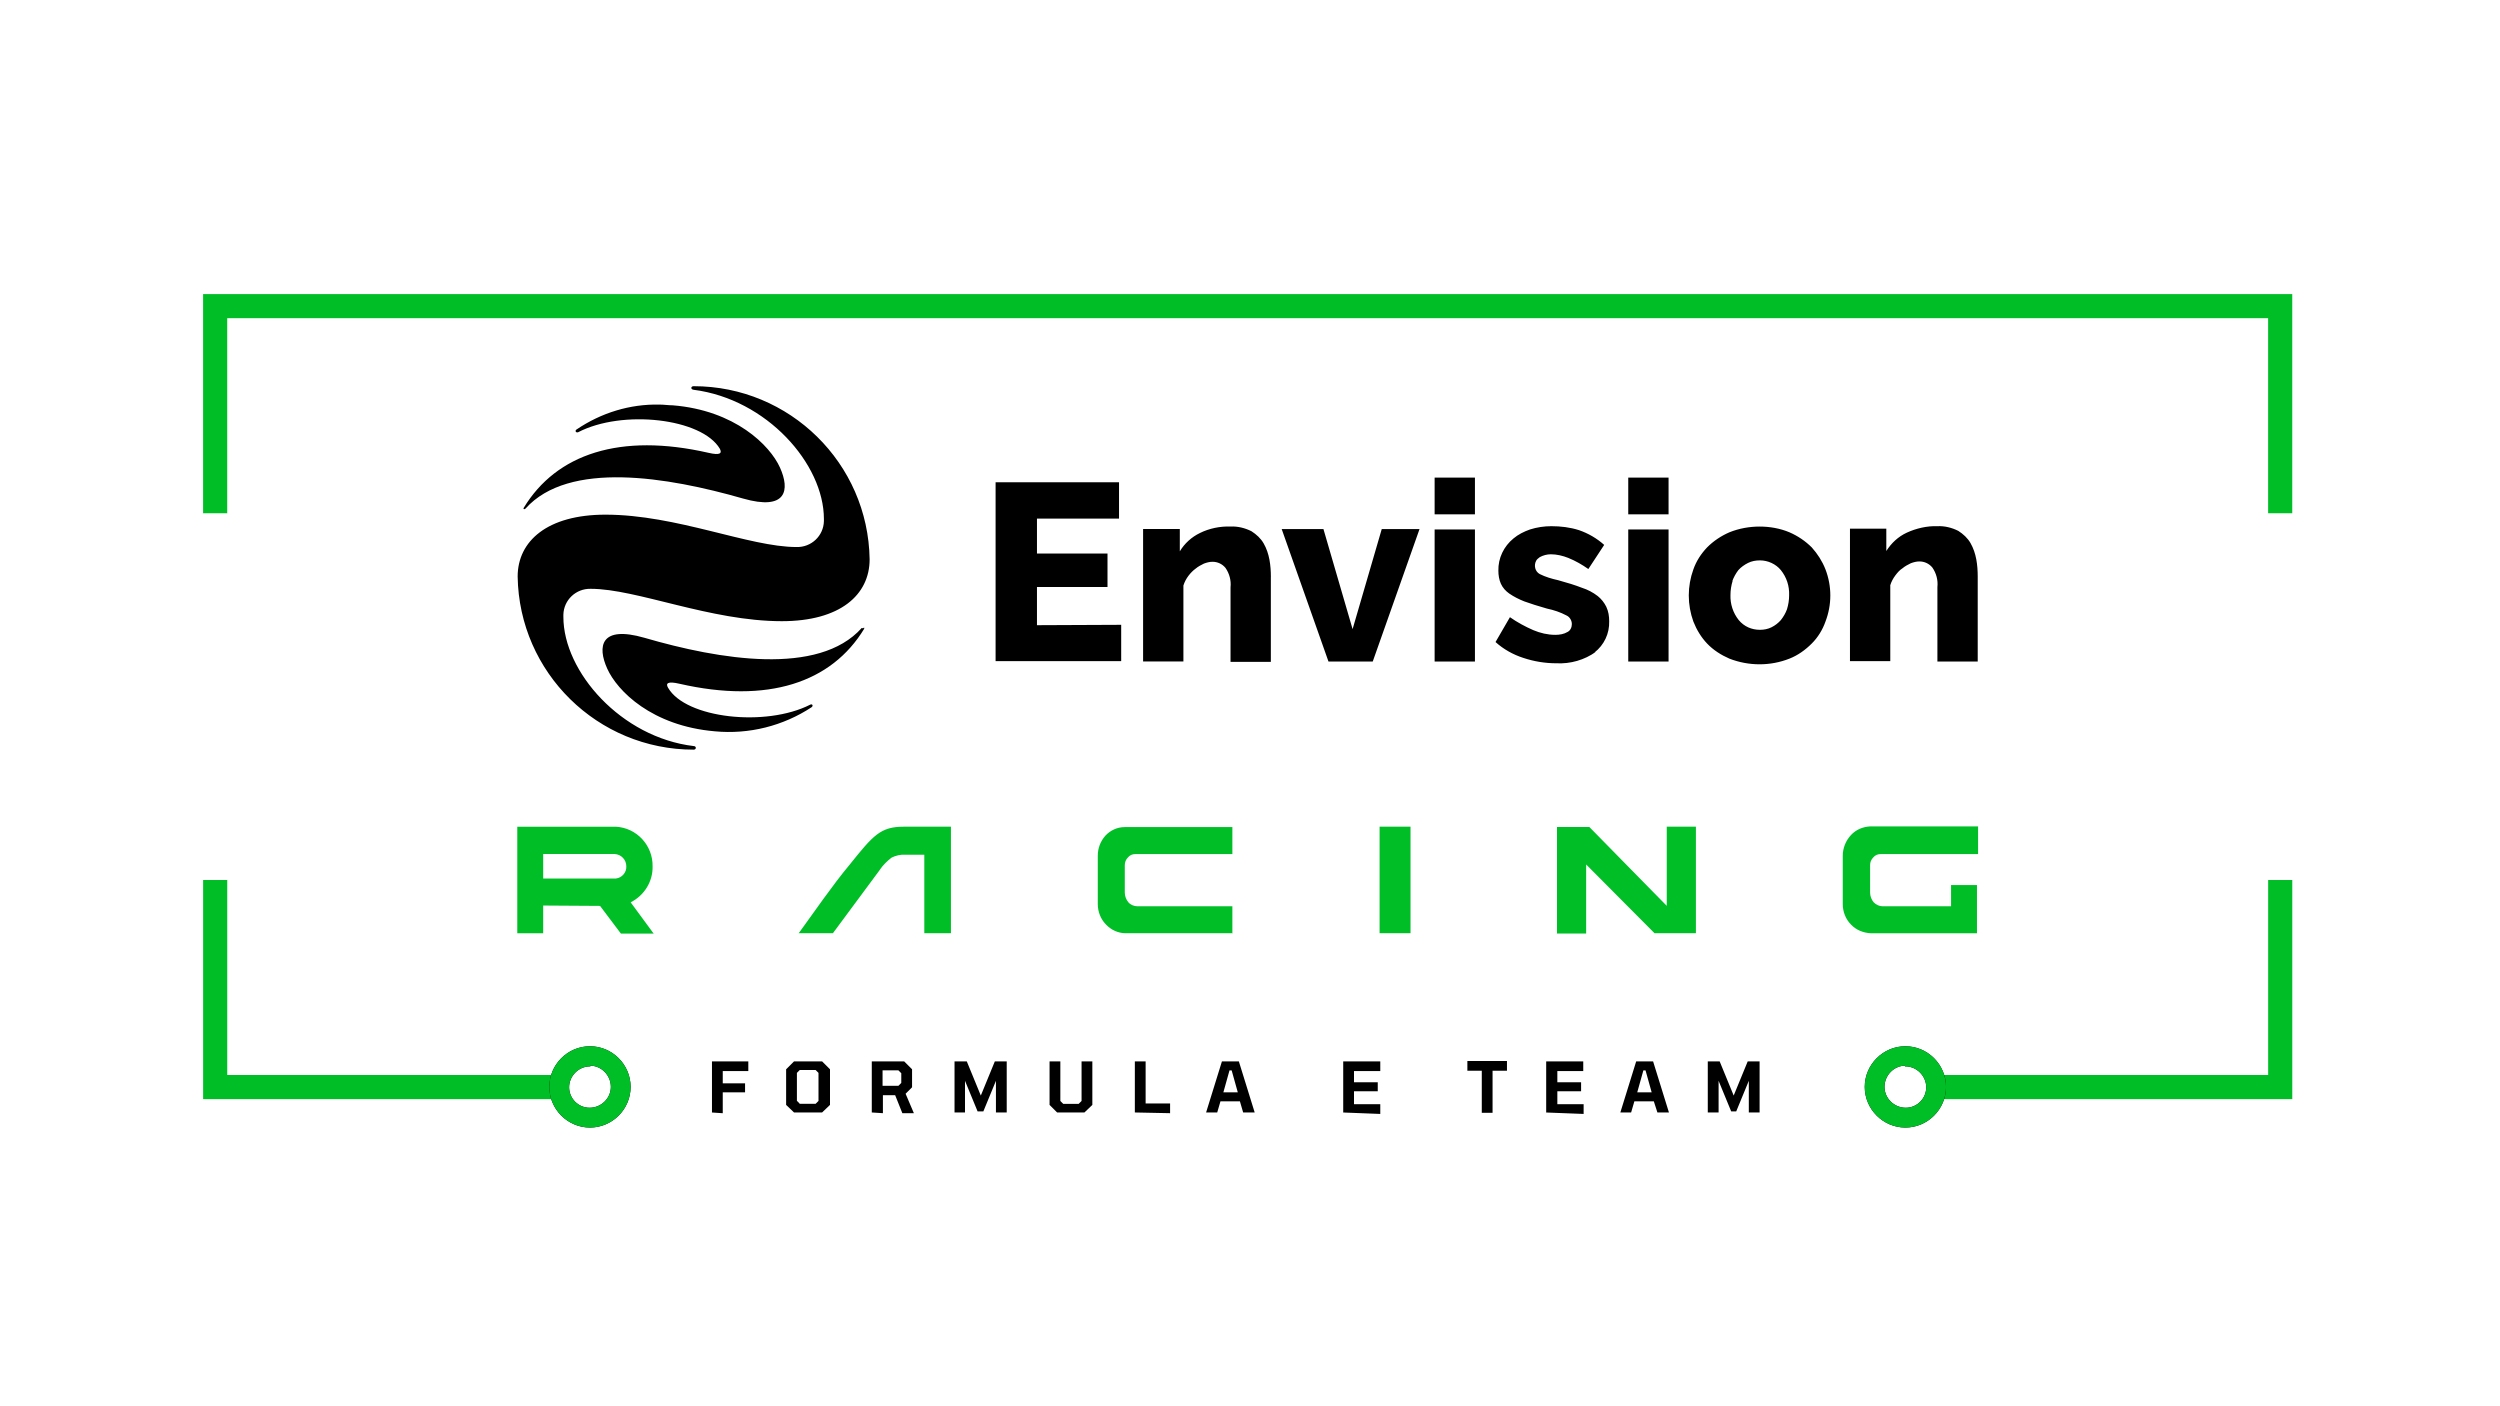
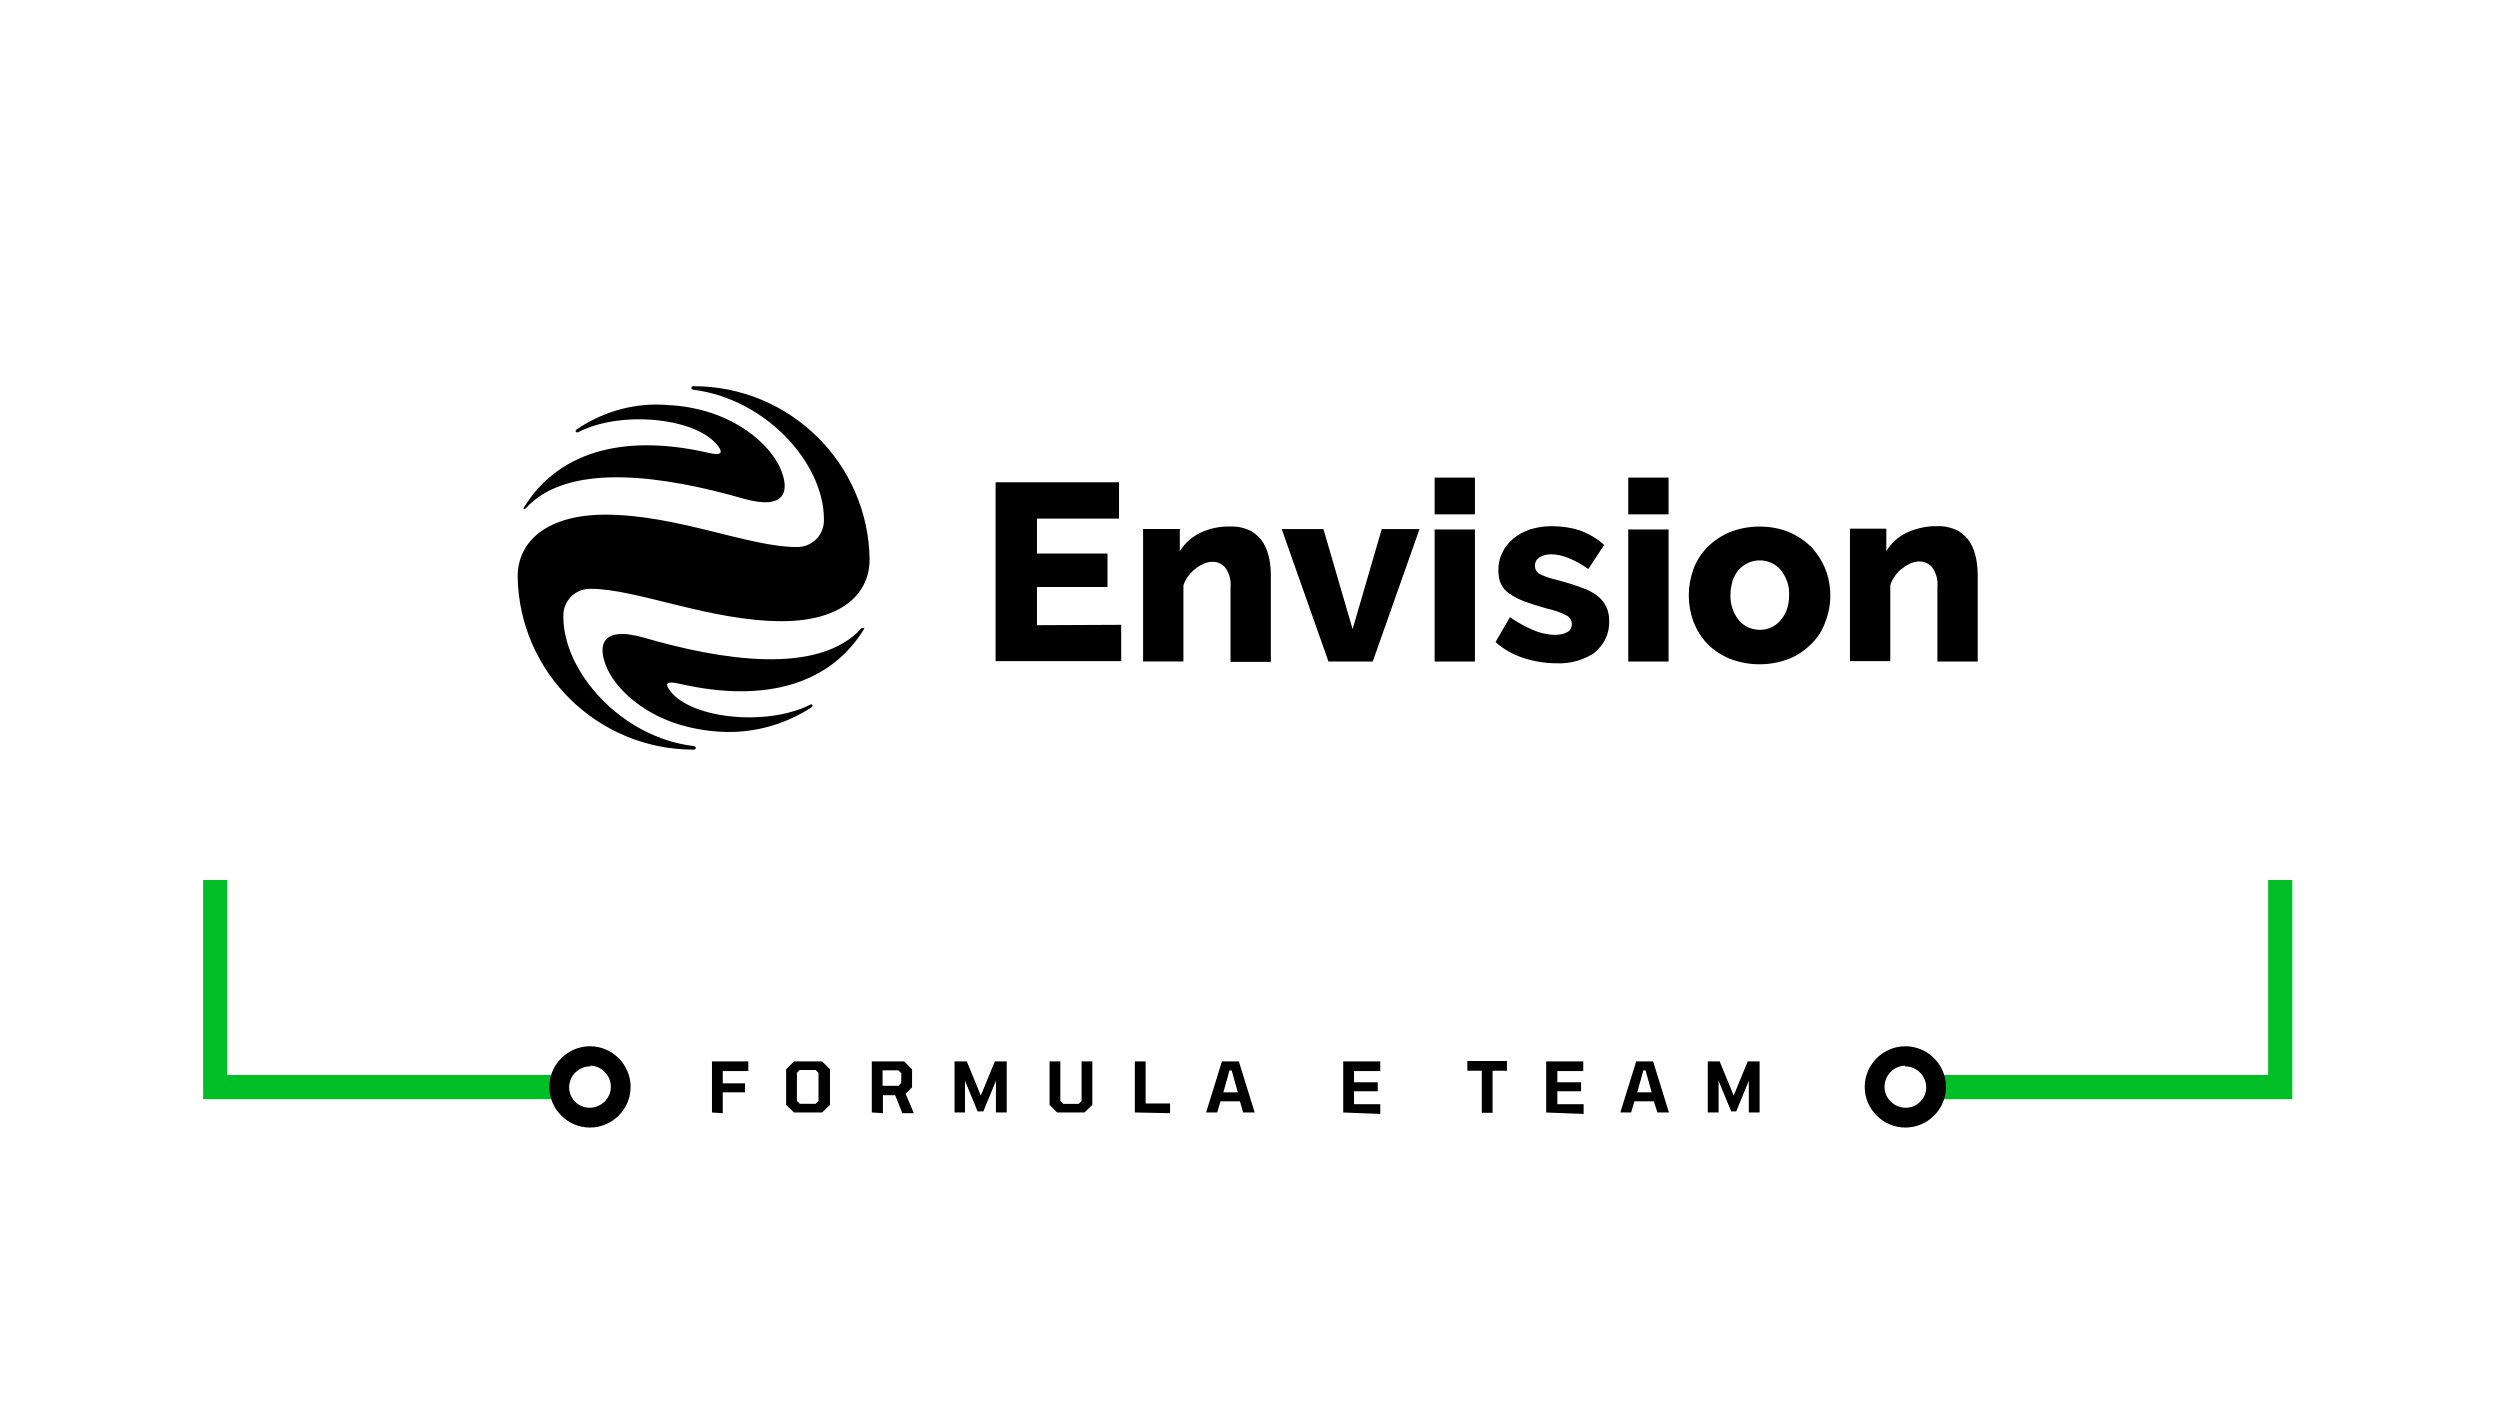
<svg xmlns="http://www.w3.org/2000/svg" id="Layer_1" viewBox="0 0 800 450">
  <defs>
    <style>.cls-1,.cls-2,.cls-3{stroke-width:0px;}.cls-1,.cls-3{fill:#000;}.cls-2{fill:#00be26;}.cls-3{fill-rule:evenodd;}</style>
  </defs>
  <g id="Layer_1-2">
-     <path class="cls-2" d="M173.82,289.77v8.87h-8.29v-34.09h31.55c6.68.35,11.86,5.99,11.75,12.67.12,4.84-2.65,9.33-7.02,11.52l7.37,10.02h-10.48l-6.68-8.87-18.2-.12ZM598.55,298.63c-2.3-.12-4.61-1.04-6.22-2.76-1.73-1.73-2.65-4.15-2.65-6.56v-15.43c0-2.42.92-4.84,2.65-6.68,1.61-1.73,3.8-2.65,6.22-2.76h34.43v8.87h-31.21c-.92,0-1.73.35-2.3,1.04-.69.69-1.04,1.5-1.04,2.53v8.75c0,1.15.46,2.3,1.15,3.11.81.81,1.84,1.27,2.88,1.27h21.88v-6.79h8.29v15.43h-34.09ZM394.25,298.63h-34.09c-2.3,0-4.61-1.04-6.22-2.76-1.73-1.73-2.65-4.15-2.65-6.56v-15.43c0-2.42.81-4.61,2.42-6.45,1.61-1.73,3.8-2.76,6.22-2.76h34.43v8.64h-31.09c-.92,0-1.73.35-2.3,1.04-.69.69-1.04,1.5-1.04,2.53v8.75c0,1.15.46,2.3,1.15,3.11s1.84,1.27,2.88,1.27h30.4v8.75l-.12-.12ZM281.62,278.25l-15.09,20.38h-10.94c5.3-7.26,10.6-15.09,16.35-22,7.49-9.33,9.79-12.09,17.27-12.09h15.09v34.09h-8.52v-25.11h-5.99c-1.61-.12-3.11.23-4.49.92-1.5,1.15-2.76,2.42-3.69,3.8ZM451.37,298.63h-9.9v-34.09h9.9v34.09ZM529.45,298.63l-21.88-22v22.11h-9.33v-34.09h10.36l24.76,25.22v-25.34h9.33v34.09h-13.24ZM173.82,273.3v7.83h23.26c1.96-.23,3.45-1.96,3.34-3.92,0-2.07-1.61-3.8-3.69-3.92h-22.92Z" />
    <path class="cls-3" d="M227.83,355.99v-16.35h11.63v3.11h-8.18v3.92h7.14v2.88h-7.14v6.68l-3.45-.23ZM254.09,355.99l-2.53-2.42v-11.4l2.53-2.53h8.98l2.53,2.53v11.4l-2.53,2.42h-8.98ZM255.93,353.22h5.07l.92-.92v-8.98l-.92-.92h-5.07l-.92.92v8.98c.12,0,.92.92.92.92ZM278.97,355.99v-16.35h10.36l2.53,2.53v5.76l-2.07,2.07,2.65,6.22h-3.69l-2.3-5.76h-3.92v5.76l-3.57-.23ZM282.42,347.46h5.07l.92-.92v-3.11l-.92-.92h-5.07v4.95h0ZM305.45,355.99v-16.35h3.92l4.49,10.94,4.49-10.94h3.8v16.35h-3.45v-10.13l-4.03,9.79h-1.84l-4.03-9.79v10.13h-3.34ZM338.28,355.99l-2.42-2.42v-13.93h3.45v12.67l.92.92h4.95l.92-.92v-12.67h3.45v13.93l-2.53,2.42h-8.75ZM363.15,355.99v-16.35h3.45v13.47h7.83v3.11l-11.29-.23ZM385.95,355.99l5.07-16.35h5.41l5.07,16.35h-3.69l-1.04-3.57h-6.22l-1.04,3.57h-3.57ZM391.37,349.54h4.72l-1.96-7.02h-.69l-1.96,7.02h-.12ZM429.83,355.99v-16.35h11.86v3.11h-8.41v3.57h7.6v2.88h-7.6v4.15h8.41v3.11l-11.86-.46ZM474.17,355.99v-13.36h-4.61v-3.11h12.67v3.11h-4.61v13.47h-3.45v-.12ZM494.78,355.99v-16.35h11.86v3.11h-8.29v3.57h7.6v2.88h-7.6v4.15h8.41v3.11l-11.98-.46ZM518.51,355.99l5.07-16.35h5.41l5.07,16.35h-3.69l-1.15-3.57h-6.22l-1.04,3.57h-3.45ZM523.92,349.54h4.61l-1.96-7.02h-.69l-1.96,7.02ZM546.49,355.99v-16.35h3.8l4.49,10.94,4.49-10.94h3.8v16.35h-3.45v-10.13l-4.03,9.79h-1.61l-4.03-9.79v10.13h-3.45Z" />
    <path class="cls-2" d="M618.59,344.01h107.22v-62.42h7.72v70.13h-114.93v-7.72ZM179.93,351.72h-114.93v-70.13h7.72v62.42h107.22v7.72Z" />
    <path class="cls-1" d="M609.72,334.8c7.14,0,13.01,5.87,13.01,13.01s-5.87,13.01-13.01,13.01-13.01-5.87-13.01-13.01h0c0-7.14,5.87-13.01,13.01-13.01ZM609.72,341.01c-3.69,0-6.68,3.11-6.68,6.79s3.11,6.68,6.79,6.68,6.56-2.99,6.56-6.56-2.99-6.68-6.68-6.68h-.12v-.23h.12ZM188.79,334.8c-7.14,0-13.01,5.87-13.01,13.01s5.87,13.01,13.01,13.01,13.01-5.87,13.01-13.01h0c0-7.14-5.87-13.01-13.01-13.01ZM188.79,341.01c3.69,0,6.68,3.11,6.68,6.79s-3.11,6.68-6.79,6.68-6.56-2.99-6.56-6.56,2.99-6.68,6.68-6.68h.12v-.23h-.12Z" />
-     <path class="cls-2" d="M609.72,334.8c7.14,0,13.01,5.87,13.01,13.01s-5.87,13.01-13.01,13.01-13.01-5.87-13.01-13.01h0c0-7.14,5.87-13.01,13.01-13.01ZM188.79,334.8c-7.14,0-13.01,5.87-13.01,13.01s5.87,13.01,13.01,13.01,13.01-5.87,13.01-13.01h0c0-7.14-5.87-13.01-13.01-13.01ZM188.79,341.01c3.69,0,6.68,3.11,6.68,6.79s-3.11,6.68-6.79,6.68-6.56-2.99-6.56-6.56,2.99-6.68,6.68-6.68h.12v-.23h-.12ZM609.72,341.01c-3.69,0-6.68,3.11-6.68,6.79s3.11,6.68,6.79,6.68,6.56-2.99,6.56-6.56-2.99-6.68-6.68-6.68h-.12v-.23h.12Z" />
    <path class="cls-1" d="M275.74,200.97c-13.82,15.43-45.49,10.13-69.56,3.11-14.05-4.03-15.09,2.76-11.86,9.9,3.22,7.14,14.28,18.31,34.43,20.04,10.94,1.04,21.88-1.73,30.98-7.72.58-.46.23-1.15-.46-.81-14.28,7.26-39.85,4.38-45.49-5.41-.81-1.38-.23-2.19,3.69-1.27,28.22,6.45,48.6-.35,59.08-17.62v-.35c-.12,0-.35.12-.35.23l-.46-.12ZM184.53,137.4c-.69.46-.23,1.15.46.92,14.17-7.37,39.62-4.49,45.37,5.3.69,1.38.23,2.19-3.69,1.27-28.22-6.45-48.6.35-59.08,17.62-.23.46.23.58.58.23,13.82-15.43,45.49-10.13,69.56-3.22,14.05,4.03,15.09-2.76,11.86-9.9-3.22-7.14-14.4-18.31-34.32-19.92-1.38,0-2.76-.23-4.15-.23-9.56-.23-18.77,2.65-26.6,7.95ZM221.96,123.58c30.75,0,55.85,24.65,56.32,55.39,0,11.4-9.44,19.81-28.1,19.81-22.92,0-46.41-10.36-61.15-10.36-4.72-.12-8.64,3.57-8.75,8.29v.69c0,17.62,18.54,38.58,41.69,41.34.92,0,.92,1.15,0,1.15-30.75,0-55.85-24.65-56.32-55.39,0-11.4,9.56-19.81,28.1-19.81,22.8,0,45.95,10.36,61.15,10.36,4.72.12,8.64-3.57,8.75-8.29v-.69c0-17.62-18.31-38.35-41.69-41.34-1.04-.12-.92-1.15,0-1.15ZM632.87,184.51c0-1.84-.12-3.69-.46-5.53-.35-1.84-.92-3.57-1.84-5.18s-2.3-2.88-3.92-3.92c-2.07-1.04-4.38-1.61-6.68-1.5-3.34-.12-6.79.69-9.79,2.07-2.76,1.27-4.95,3.34-6.56,5.87v-7.14h-11.63v42.38h12.9v-24.3c.35-1.15.92-2.19,1.61-3.11.69-.92,1.38-1.73,2.3-2.3.81-.69,1.73-1.15,2.65-1.61.92-.35,1.84-.58,2.76-.58,1.61,0,3.11.69,4.15,1.96,1.27,1.84,1.84,4.03,1.61,6.22v23.84h12.9v-27.18h0ZM554.32,186c.46-1.27,1.15-2.53,1.96-3.57.81-.92,1.96-1.73,3.11-2.3s2.42-.81,3.8-.81c2.53,0,5.07,1.15,6.68,3.11,1.84,2.3,2.76,5.07,2.65,8.06,0,1.5-.23,2.99-.69,4.49-.46,1.27-1.15,2.42-1.96,3.45-.81.92-1.84,1.73-2.99,2.3s-2.42.81-3.69.81c-2.65,0-5.07-1.04-6.79-3.11-1.84-2.3-2.76-5.18-2.65-8.06,0-1.5.23-2.99.69-4.49h-.12v.12ZM572.63,210.76c2.65-1.04,5.07-2.76,7.14-4.84,1.96-1.96,3.45-4.38,4.38-7.02,2.07-5.41,2.07-11.29,0-16.7-1.04-2.65-2.53-4.95-4.38-7.02-2.07-2.07-4.49-3.69-7.14-4.84-2.99-1.27-6.33-1.84-9.56-1.84s-6.56.58-9.67,1.84c-2.65,1.15-5.07,2.76-7.14,4.84-1.96,2.07-3.45,4.38-4.38,7.02-1.96,5.41-1.96,11.29,0,16.7,1.04,2.65,2.53,5.07,4.38,7.02,1.96,2.07,4.49,3.69,7.14,4.84,6.22,2.42,13.13,2.42,19.23,0h0ZM533.94,152.84h-12.9v11.75h12.9v-11.75ZM533.94,169.42h-12.9v42.27h12.9v-42.27h0ZM510.22,208.81c3.11-2.42,4.84-6.1,4.72-10.02,0-1.61-.23-3.11-.92-4.61-.69-1.38-1.61-2.53-2.76-3.45-1.5-1.15-3.22-2.07-5.07-2.65-2.07-.81-4.61-1.61-7.6-2.42-2.07-.46-4.03-1.04-5.87-1.96-1.5-.81-1.96-2.76-1.15-4.26.23-.46.69-.81,1.15-1.15,1.04-.58,2.3-.92,3.57-.92,1.84,0,3.8.46,5.53,1.15,2.3.92,4.49,2.19,6.45,3.57l5.07-7.72c-2.3-2.07-5.07-3.69-8.06-4.72-2.88-.92-5.87-1.27-8.87-1.27-2.3,0-4.61.35-6.79,1.04-1.96.69-3.8,1.61-5.3,2.88-3.11,2.53-4.95,6.33-4.84,10.36,0,1.38.23,2.88.81,4.15s1.5,2.3,2.65,3.11c1.5,1.04,3.11,1.84,4.84,2.53,1.96.69,4.38,1.5,7.26,2.3,2.19.46,4.26,1.15,6.22,2.19,1.04.46,1.73,1.61,1.73,2.76,0,1.04-.46,2.07-1.38,2.53-1.15.69-2.53.92-3.92.92-2.42,0-4.84-.58-7.02-1.5-2.65-1.15-5.18-2.53-7.49-4.15l-4.61,7.95c2.53,2.3,5.64,4.03,8.87,5.07,3.45,1.15,7.02,1.73,10.6,1.73,4.49.23,8.98-1.04,12.67-3.69l-.46.23ZM471.98,152.84h-12.9v11.75h12.9v-11.75ZM471.98,169.42h-12.9v42.27h12.9v-42.27h0ZM439.28,211.68l14.97-42.38h-12.09l-9.33,32.02-9.33-32.02h-13.36l14.97,42.38h14.17ZM406.68,184.62c0-1.84-.12-3.69-.46-5.53-.35-1.84-.92-3.57-1.84-5.18-.92-1.61-2.3-2.88-3.92-3.92-2.07-1.04-4.38-1.61-6.68-1.5-3.34-.12-6.79.58-9.79,2.07-2.65,1.27-4.95,3.34-6.45,5.87v-7.14h-11.75v42.38h12.9v-24.3c.35-1.15.92-2.19,1.61-3.11.69-.92,1.5-1.73,2.3-2.3.81-.69,1.73-1.15,2.65-1.61.92-.35,1.84-.58,2.76-.58,1.61,0,3.11.69,4.15,1.96,1.27,1.84,1.84,4.03,1.61,6.22v23.84h12.9v-27.18h0ZM331.83,200.05v-12.21h22.57v-10.71h-22.57v-11.17h26.26v-11.63h-39.5v57.24h40.19v-11.63l-26.95.12Z" />
-     <path class="cls-2" d="M725.8,164.24v-62.42H72.71v62.42h-7.72v-70.13h668.53v70.13h-7.72Z" />
  </g>
</svg>